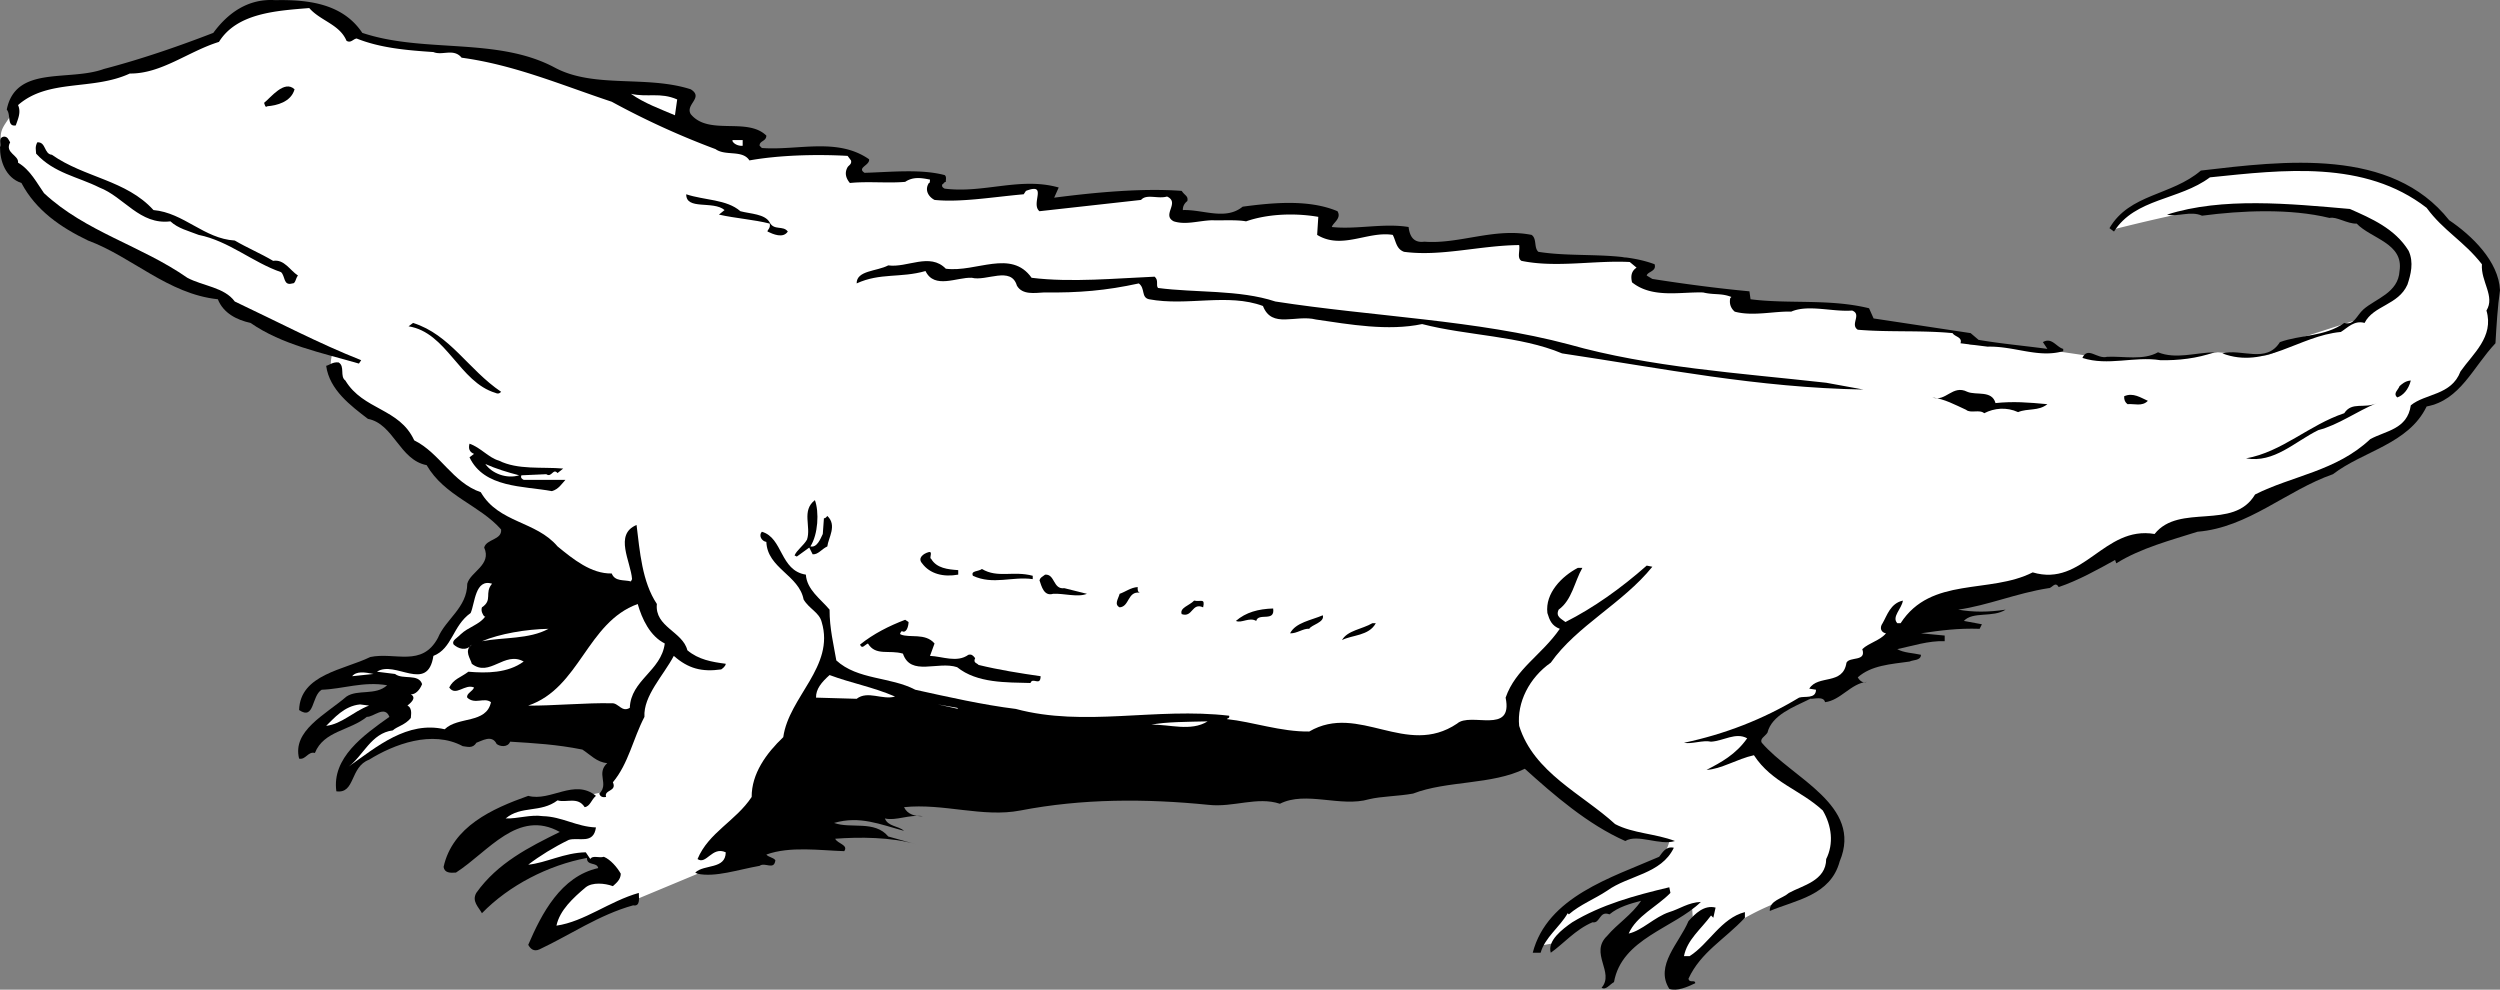
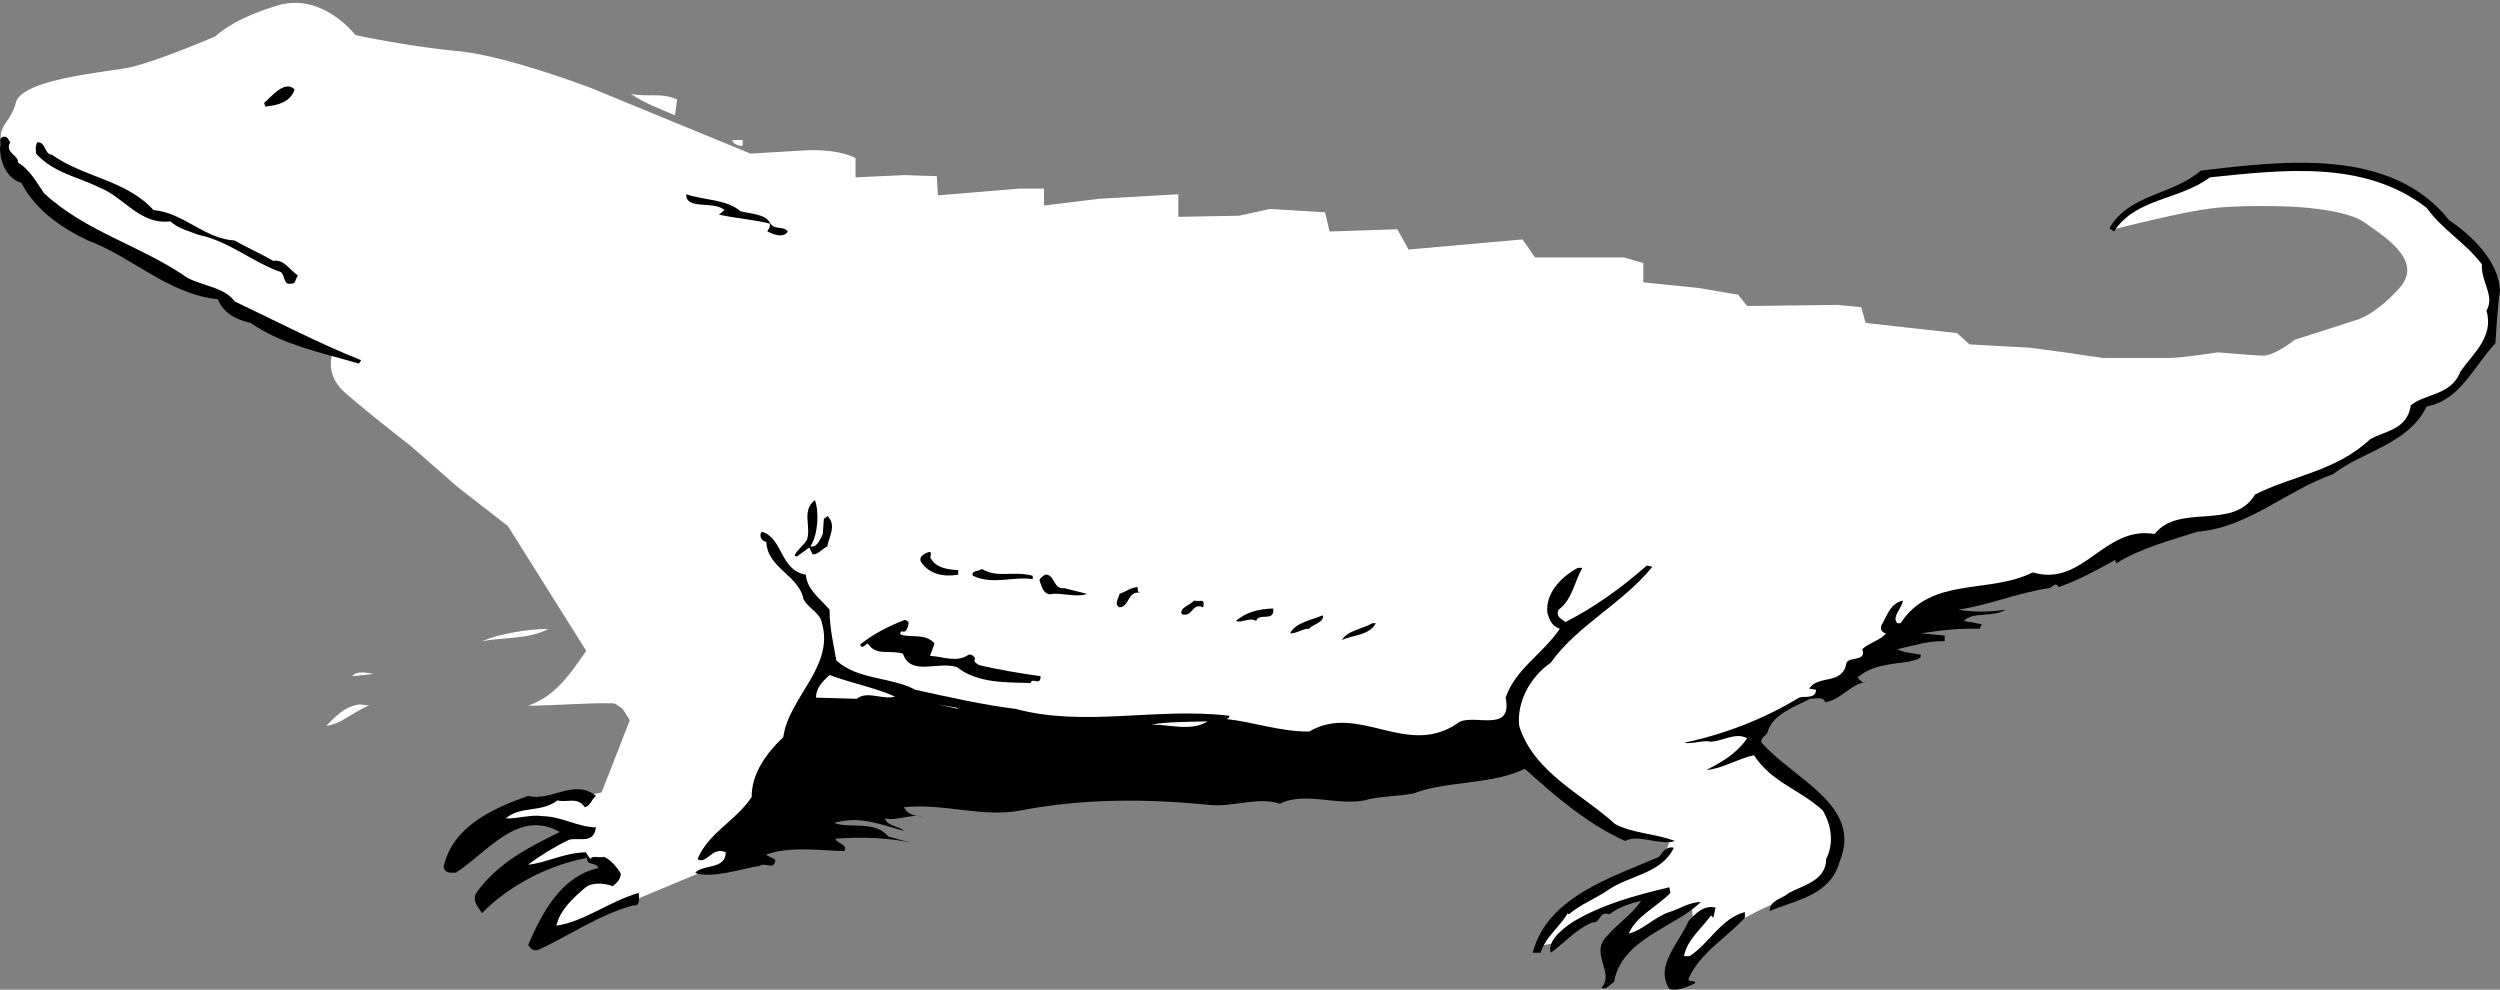
<svg xmlns="http://www.w3.org/2000/svg" width="221.5" height="87.684">
  <rect width="100%" height="100%" fill="#808080" stroke="none" />
  <path fill="#fff" d="M66.5 13.612 52.4 7.81s-7.762-2.961-12-3.297c-4.263-.413-8.9-1.401-8.9-1.401s-2.988-3.887-7-2.598c-3.988 1.21-5.402 2.7-5.402 2.7s-5.211 2.26-7.797 2.8c-2.664.46-9.414 1.086-9.902 3.098C.887 11.1-.488 11.1.3 13.31c.71 2.289 3.598 4.5 3.598 4.5l7.5 4.5L17 25.514l2.5.797 2 1.5 8 3.402s-.863 1.887 1.098 3.598c2.039 1.789 5.8 4.703 5.8 4.703l4.102 3.598 4.5 3.5L55.801 63.81l-2.5 6.402-1.5.301-2.203.098-4 .699-2 1.902s2.789-.863 4.203-.5c1.336.387 3 .801 3 .801l-4.402 3 .5.7s3.238-1.364 4.199-1.403c1.039.039 2.402.902 2.402.902l.301 1s-3.04.012-4 1.899c-1.04 1.863-1.3 3.601-1.3 3.601l7.8-3.5 6-2.5 3.098-.902 6.199-7.797 62-2.402 5.3 4.199 4.602 3.402 4.399.801s-.137 1.21-1.399 1.797c-1.238.664-6.363 2.789-7.902 4.3a13.814 13.814 0 0 0-2.297 3.2l1.7-.297s2.51-2.29 4-2.8c1.51-.49 4-1.2 4-1.2l-2.602 4 2.199-.8 4.3-2.602.102 1.5-1.699 4.199 1.2.203 3.3-3.5s1.586-1.29 4.297-2.402c2.789-1.137 6.539-2.387 5.703-5.399-.914-2.988-.664-3.363-1.902-4.402-1.262-.961-5.098-4-5.098-4l.2-1.797 2-1.8 2.898-1 4.601-3.2 6.5-4.402s6.262-2.637 7.899-2.598c1.613-.04 3.902-.8 3.902-.8l7.797-3.102 7.8-2.5s10.364-5.137 12.403-6.5c1.96-1.387 2.598-2.598 2.598-2.598s2.238-.664 3.601-2.5c1.387-1.914 2.598-4 2.598-4s1.039-4.414-1.098-6.902c-2.113-2.512-5.863-6.887-11.101-7.5-5.262-.637-12.899.402-12.899.402l-2.101 1.098s-3.762 1.363-4.598 2c-.914.613-1.5 1.699-1.5 1.699s5.71-1.461 8.297-1.797c2.664-.414 7.402-.203 7.402-.203s4.762.164 6.5 1.402c1.762 1.262 5.262 3.387 3.098 5.801-2.086 2.336-3.7 2.797-3.7 2.797l-5.597 1.8s-1.664 1.364-2.8 1.403c-1.114-.04-4-.3-4-.3s-3.114.51-4.5.5c-1.364.01-5.7 0-5.7 0l-3.402-.5-3-.403-5.399-.297-1.101-1-8.098-.902-.402-1.399-2.098-.199-8 .098-.8-1-3.5-.598-4.903-.5V23.31l-1.7-.5H136l-1.101-1.598-10.098.899-1-1.801-6 .203-.402-1.703-4.899-.297-2.699.598-5.402.101v-2l-7 .399-4.899.601v-1.5h-2.199l-7.203.598-.098-1.7-2.902-.097-4.297.2v-1.7s-1.29-.79-4.203-.703c-2.836.164-5.098.3-5.098.3" />
-   <path d="M32.098 2.912c5.488 1.836 11.988.336 17.101 3.102 3.489 1.836 8.086.637 12 1.898 1.188.739-.511 1.336 0 2.2 1.586 1.937 4.989.238 6.7 1.902-.012.535-.614.437-.598.898l.2.2c3.187.238 6.687-.961 9.5 1 .085.539-1.114.738-.403 1.199 2.289-.063 4.988-.36 7.101.203.188.137.086.437.102.598-.215.039-.215.238-.3.199-.114.238.085.34.198.402 3.489.438 6.688-1.062 10.102-.101l-.402.902c3.59-.465 7.789-.863 11.3-.602.29.438.59.438.5.899-.312.238-.41.539-.398.8 1.785-.062 3.785.938 5.297-.3 2.691-.36 5.89-.66 8.402.402.387.637-.414 1.035-.5 1.399 2.188.238 4.586-.364 6.801 0 .086.738.387 1.437 1.398 1.3 3.09.239 6.188-1.261 9.5-.601.489.34.188 1.14.602 1.5 3.387.539 7.187-.063 10.297 1.101.191.637-.61.637-.7 1l.5.301c2.79.438 5.79.836 8.602 1.098l.098.703c3.39.437 6.988-.063 10.5.797l.402.902 8.598 1.301.703.598c1.988.34 4.188.539 6.098.8l-.399-.601c.79-.461 1.188.437 1.801.601v.2c-2.215.636-4.312-.461-6.703-.399l-2.399-.3c.188-.563-.511-.563-.699-.899-2.812-.266-5.613-.063-8.402-.3-.711-.466.39-1.364-.5-1.7-1.711.137-3.91-.563-5.399.098-1.41-.063-3.41.437-5 0-.312-.262-.511-.66-.398-1.2l.098-.101c-.91-.36-1.512-.16-2.5-.399-2.012-.062-4.512.54-6.301-.898-.11-.465-.11-.965.402-1.3l-.601-.5c-3.11-.165-6.512.534-9.598-.102-.414-.262-.113-.864-.203-1.399-3.512.035-6.91 1.035-10.2.598-.71-.262-.71-.961-1-1.5-2.21-.36-4.511 1.34-6.699 0l.102-1.598c-2.113-.363-4.512-.262-6.402.399-.813-.16-2.211-.063-3-.098-1.211.035-2.313.437-3.399.098-1.113-.563.586-1.66-.601-2.2-.813.239-1.813-.261-2.301.301l-9 1c-.813-.664.789-2.562-1.2-1.8l-.199.3c-2.71.238-5.613.738-7.898.5-.516-.262-.914-.863-.5-1.5.086.035.086-.164.098-.3-.813-.165-1.512-.262-2.2.199-1.511.136-3.312-.063-4.898.101-.313-.363-.516-.863-.203-1.402.09-.16.39-.262.3-.598l-.3-.402c-2.813-.16-6.11-.063-8.7.402-.613-.965-2.113-.363-3-1A70.823 70.823 0 0 1 54.2 9.014c-4.414-1.465-8.613-3.266-13.3-3.902-.711-.864-1.711-.16-2.5-.5-2.41-.16-4.711-.364-6.801-1.2-.313.04-.512.438-.899.2-.613-1.461-2.312-1.762-3.3-2.899-2.91.238-6.41.438-8 3-2.711.836-5.114 2.836-7.899 2.801-3.312 1.535-7.215.437-9.902 2.797.289.64-.012 1.238-.2 1.8-.812.137-.41-.96-.8-1.398.789-3.965 5.488-2.465 8.601-3.601 3.29-.864 6.489-1.961 9.7-3.2C20.189 1.151 21.99-.15 24.4.014c2.988-.063 5.988.336 7.699 2.898" />
  <path d="M26.098 7.912c-.313 1.137-1.61 1.438-2.399 1.5-.21.137-.21-.062-.3-.3.59-.461 1.789-2.063 2.699-1.2" />
  <path fill="#fff" d="m60 8.81-.199 1.403c-1.313-.562-2.715-1.062-3.902-1.902 1.488.34 2.59-.16 4.101.5" />
  <path d="M.899 12.612c-.512.937.789 1.136.699 1.8 1.09.637 1.687 1.836 2.3 2.7 3.688 3.437 8.59 4.636 12.7 7.5 1.39.738 3.289.84 4.203 2.101 3.687 1.738 7.484 3.738 11.2 5.2l-.2.3c-3.313-.965-6.813-1.664-9.602-3.601-1.21-.262-2.414-.864-2.898-2.098-4.414-.465-7.613-3.766-11.5-5.203-2.414-1.16-4.613-2.66-5.902-5.098-1.41-.465-1.91-1.965-1.899-3.199.188-.164-.215-.766.301-.902.387-.063.484.34.598.5" />
  <path fill="#fff" d="M65.801 12.912c-.215.04-.715-.062-.902-.398v-.102h.902v.5" />
  <path d="M4.598 13.713c2.89 2.035 6.59 2.238 9 4.899 2.687.238 4.488 2.539 7.203 2.699 1.086.64 2.285 1.14 3.398 1.8.989-.16 1.489.84 2.2 1.301-.211.239-.211.739-.5.7-.813.238-.614-.66-1-1-2.512-.864-4.614-2.762-7.301-3.301-.91-.36-1.813-.563-2.5-1.2-2.711.34-4.11-2.16-6.297-3-1.914-.96-4.016-1.261-5.602-3-.011-.363-.113-.562.102-1 .785-.062.586 1.04 1.297 1.102M217 19.514c1.988 1.336 4.387 3.637 4.5 6.2-.21 1.437-.312 3.136-.402 4.698-2.012 2.137-3.11 5.04-6.098 5.602-1.613 3.336-5.613 3.937-8.3 6-4.114 1.437-7.512 4.734-12 5.098-2.313.738-5.012 1.437-7.2 2.8l-.101-.3c-1.512.84-3.313 1.84-5 2.402-.313-.563-.61.137-.899.098-2.812.437-5.414 1.539-8 1.902 1.29.234 2.688.234 4.2 0-1.114.734-2.91.137-3.7 1l1.598.297-.2.402c-1.91-.062-3.41.137-5.199.399l2.102.199v.5c-1.414-.063-2.914.437-4.203.703.59.336 1.39.336 2.101.5-.011.535-.71.437-1 .598-1.71.238-3.41.34-4.601 1.402.191.336.488.535.8.398-1.41.137-2.312 1.637-3.699 1.801-.113-.562-1.011-.262-1.3-.3-1.512.738-3.41 1.437-3.801 3-.211.335-.711.538-.5.898 2.691 3.14 8.988 5.539 6.902 10.5-.812 3.039-3.914 3.437-6.199 4.402-.012-.965 1.086-1.062 1.7-1.601 1.187-.66 3.288-1.063 3.3-3 .687-1.364.488-2.961-.3-4.301-2.013-1.86-4.513-2.461-6.102-4.899-1.512.336-2.91 1.239-4.2 1.301 1.29-.664 2.59-1.363 3.602-2.8-1.012-.563-2.113.238-3.203.3-.711-.164-1.711.238-2.399.098 3.59-.762 6.989-2.063 10.2-4 .488-.16 1.488.14 1.5-.7l-.598-.097c.785-1.266 2.988-.266 3.297-2.3.289-.563 1.789-.063 1.402-1.2.586-.563 1.586-.766 2.098-1.402-.41-.063-.61-.461-.297-.899.387-.664.687-1.762 1.797-2-.11.738-1.012 1.438-.5 2h.3c2.688-4.164 7.891-2.562 11.7-4.5 4.488 1.336 6.289-4.164 10.8-3.402 2.188-2.762 6.989-.262 8.903-3.5 3.285-1.66 7.187-2.063 10.2-4.899 1.386-.761 3.288-.863 3.597-3 1.289-1.062 3.59-.863 4.402-3 1.086-1.562 2.988-3.062 2.301-5.398.785-1.266-.512-2.563-.402-4.102-1.61-2.062-3.41-2.96-4.899-5-5.512-4.261-12.71-3.363-19.199-2.699-2.715 2.035-6.613 1.836-8.5 4.801l-.402-.3c1.789-3.063 5.488-2.864 8.101-5.102 7.387-.864 16.887-2.063 22 4.402m-151.402-.801c.89.238 2.187.238 2.601 1 .387.738 1.188.238 1.602.801-.414.637-1.313.234-1.8 0-.013-.164.284-.266.198-.703-1.414-.36-3.011-.461-4.5-.797l.5-.402c-1.011-.864-3.414.039-3.398-1.399 1.586.535 3.586.438 4.797 1.5" />
-   <path d="M213.399 22.213c.488 1.035.187 2.137-.098 3-.813 1.836-3.012 1.836-3.8 3.399-.915-.262-1.513.437-2.102.8-3.711.336-6.711 3.336-10.5 1.899 1.687-.461 3.89.937 5.101-1 1.79-.66 3.988-.461 5.7-1.7.886.239 1.09-.66 1.699-1.199 1.09-.96 3.09-1.46 3.199-3.398.39-2.465-2.512-2.863-3.797-4.203-.813.039-1.813-.66-2.402-.5-3.512-.86-7.813-.66-11.301-.2-1.012-.46-2.211.137-3.098-.097 4.887-1.563 10.887-.965 16.2-.5 1.886.836 3.988 1.734 5.199 3.7M83.801 23.81c2.687.34 5.785-1.76 7.598.802 3.488.437 7.59.039 10.902-.098.387.336.086.734.297 1 3.289.437 7.191.137 10.402 1.2 8.586 1.335 17.887 1.636 26 3.8 7.188 2.035 15.086 2.535 22.801 3.398l3.297.602c-9.41-.164-17.711-1.863-26.7-3.203-3.71-1.563-8.41-1.563-12.398-2.598-3.012.637-6.414.035-9.402-.402-1.809-.461-3.91.84-4.7-1.2-3.109-1.16-6.71.04-10.097-.597-.715-.164-.313-.965-.902-1.402-2.91.636-5.313.84-8.399.8-.812.04-1.914.239-2.402-.601-.512-1.762-2.711-.36-4-.7-1.313-.062-3.313 1.04-4.098-.597-2.215.637-4.012.137-6.101 1.098-.012-1.16 1.789-1.063 2.8-1.598 1.688.234 3.688-1.164 5.102.297M44.399 34.713c-.211.238-.41.137-.5.098-3.211-.961-4.313-5.36-7.7-5.899l.399-.3c3.289 1.039 4.89 4.136 7.8 6.101m146.802-3.5c1.59.637 3.288.035 5 0-1.512.535-3.212.738-4.801.7-2.313-.364-4.61.538-6.899-.2.488-1.062 1.29.137 2.2-.101 1.488-.063 3.187.34 4.5-.399m-160.602 2.5c1.59 2.637 4.789 2.438 6.101 5.301 2.29 1.137 3.387 3.734 5.899 4.598 1.59 2.738 4.89 2.539 6.8 4.8 1.387 1.137 2.989 2.438 4.801 2.399.29.738 1.086.539 1.7.703l.101-.203c-.113-1.563-1.613-3.961.399-4.797.289 2.336.488 5.035 1.8 7-.21 2.035 2.29 2.437 2.7 4.098.988.84 2.187 1.039 3.402 1.199-.016.238-.313.437-.402.5-1.711.238-2.91-.063-4.2-1.2-.914 1.739-2.71 3.54-2.601 5.403-1.012 1.937-1.41 4.137-2.797 5.797.387.84-.813.64-.602 1.3-.21.04-.511.04-.601-.3.89-.86-.313-1.762.703-2.7-.914-.062-1.516-.761-2.203-1.199-2.313-.46-4.211-.562-6.399-.699-.21.535-.914.438-1.199.2-.414-.864-1.312-.262-1.8-.102-.313.539-.813.34-1.2.3-2.715-1.46-6.113-.16-8.3 1.2-1.712.64-1.212 3.039-2.899 2.8-.414-2.96 2.387-4.96 4.7-6.597-.415-1.063-1.415.035-2 0-1.513 1.234-3.813 1.234-4.602 3.2-.614-.165-.813.636-1.399.5-.613-2.466 2.285-3.864 4.2-5.5.988-.665 2.585-.063 3.601-1-2.113-.364-3.914.335-5.8.398-.915.539-.614 2.738-2 1.8.085-3.164 3.987-3.562 6.3-4.699 2.187-.465 4.586.938 6-1.699.687-1.664 2.586-2.664 2.598-4.8.289-1.063 2.187-1.665 1.5-3.2.187-.766 1.59-.664 1.5-1.602-1.91-2.164-5.012-2.96-6.598-5.699-2.414-.465-2.914-3.664-5.203-4.101-1.512-1.16-3.41-2.563-3.7-4.7.29-.062.59-.363 1.102-.3.586.34.086 1.238.598 1.601m183 0c-.211.836-.711 1.336-1.2 1.5-.41-.363.09-.664.2-1 .191-.164.488-.465 1-.5m-36.797 2c1.586-.164 2.887-.062 4.598.098-.813.64-1.711.34-2.598.703-1.012-.465-2.113-.363-3 .098-.414-.364-1.215.039-1.602-.301-1.011-.461-1.91-.961-3-1.098 1.188.438 1.79-1.164 3.102-.5.785.336 2.187-.164 2.5 1m13.5-.199c-.512.535-1.215.234-1.8.297-.212-.16-.313-.36-.302-.7.79-.363 1.489.137 2.102.403m15.098 2.598c-2.11 1.039-3.91 2.937-6.399 2.5 3.188-.563 5.586-2.961 8.7-4 .687-1.063 1.788-.364 2.898-.899-1.809.738-3.41 1.938-5.2 2.399" />
-   <path d="M44.2 40.81c1.687.84 3.788.54 5.699.704l-.5.398c-.41-.46-.512.438-1 .102l-2.2.098c-.113.238.086.34.2.402h3.699c-.313.336-.61.836-1.2 1-2.511-.465-6.011-.266-7.3-3l.402-.3c-.414-.165-.512-.466-.402-.903.988.34 1.687 1.238 2.601 1.5" />
  <path fill="#fff" d="M46 42.112c-1.113.34-2.414-.16-3-1 .988.437 1.988.738 3 1" />
  <path d="M71.801 48.412c.586.137.887-.664 1.098-1.101L73 45.912c.086.04.188-.062.301-.199.887.836.086 1.938 0 2.7-.516.238-.813.738-1.3.699l-.302-.598-1.101.797s-.11-.063-.2-.098c.188-.465.79-.863 1.102-1.402.387-1.16-.512-2.563.7-3.5.386 1.039.288 3.039-.399 4.101" />
  <path d="M71.399 50.912c.09 1.336 1.289 2.137 2.101 3.102-.012 1.637.387 3.234.598 4.5 1.89 1.734 4.789 1.437 7 2.598 2.89.636 5.988 1.34 8.902 1.699 6.086 1.64 12.387-.16 18.899.601.09.239-.211.239-.2.301 2.29.238 4.79 1.137 7.301 1.098 4.387-2.563 8.586 2.34 13.098-.7 1.191-1.062 4.988 1.04 4.3-2.3.891-2.563 3.188-3.762 4.801-6.098-.71-.262-.91-.762-1.101-1.402-.211-1.762 1.289-3.262 2.703-4h.398c-.71 1.238-.91 2.84-2.101 3.703-.309.637.289.836.601 1.098 2.489-1.262 4.887-2.961 7.2-5l.5.101c-2.61 3.238-6.711 5.238-9 8.5-1.91 1.336-3.012 3.535-2.801 5.598 1.289 4.14 5.59 6.039 8.5 8.703 1.59.836 3.59.836 5.3 1.5-1.312.437-3.312-.664-4.398 0-3.312-1.465-6.312-4.063-8.902-6.402-2.91 1.437-6.91 1.039-9.899 2.199-1.312.238-2.812.238-3.898.5-2.512.738-5.613-.762-7.902.402-2.012-.664-4.11.336-6.301.098-5.61-.563-11.211-.563-16.7.5-3.312.64-6.812-.66-10.3-.297.289.637.988.836 1.703.797-1.313-.16-2.414.437-3.402.203.289.734 1.187.637 1.699 1.098-2.11-.563-3.91-1.364-6.2-.7 1.489.54 3.59-.261 4.801 1.2l2.5.699c-2.21-.66-5.113-.66-7.199-.5.188.437 1.188.539.801 1.101-2.113-.062-4.813-.46-6.902.301.187.238.59.238.8.5-.113.938-.914.137-1.398.5-1.914.336-3.914 1.035-5.5.7l-.203-.102c.789-.762 2.687-.262 2.703-1.797-1.215-.563-1.715 1.137-2.5.598.984-2.364 3.387-3.364 4.797-5.5-.012-2.063 1.289-3.864 2.8-5.301.489-3.563 4.59-6.262 3.403-10.2-.215-.863-1.113-1.16-1.602-2-.414-2.16-3.21-2.761-3.3-5.097-.41-.063-.711-.563-.399-.902 1.887.539 1.586 3.437 3.899 3.8" />
  <path d="M82.5 49.514c.488.836 1.488.937 2.399 1v.398c-1.313.239-2.512-.062-3.2-1-.414-.46.086-.863.602-1 .387-.062-.016.54.2.602m8.999 1.5v.297c-1.812-.262-3.512.539-5.3-.297-.212-.465.488-.363.8-.602 1.387.836 2.785.137 4.5.602m2.801 1.098 2 .5c-.813.34-2.113-.063-3 0-.813.238-1.016-.66-1.203-1.2.09-.261.187-.261.5-.5.89-.062.687 1.336 1.703 1.2" />
-   <path fill="#fff" d="M43.598 51.713c-.711.836.09 1.438-.899 2.098-.113.34.086.64.2.8H43c-.512.739-1.512.938-2.199 1.602-.313.336-.813.535-.602.899.387.34 1.086.636 1.602 0-.715.539-.113 1.238 0 1.699 1.586 1.238 2.887-1.16 4.598-.2-1.41 1.04-3.313 1.04-4.899.903-.715.535-1.312.637-1.699 1.398.586.836 1.387-.363 2.2 0-.114.336-.716.54-.602.899.687.64 1.488-.063 2.101.402-.414 1.938-2.914 1.238-4.101 2.399-3.313-.762-6.012 1.539-8.5 3.3 1.289-.96 1.988-2.96 3.902-3.199.387-.363 1.086-.465 1.598-1.101-.012-.16.187-.864-.301-1.098.187-.164.89-.664.3-1 .387.035.79-.363 1-.902-.312-.961-1.71-.364-2.398-.899l-1.601-.199c1.59-1.063 4.488 1.937 5-1.402 1.687-.66 1.687-2.66 3.3-3.801.387-.86.387-3.063 1.899-2.598" />
  <path d="M101 52.514c-1.113-.164-.914 1.234-1.8 1.297-.512-.262-.114-.762 0-1.2.488-.16.988-.562 1.601-.597-.012.234-.012.437.2.5m5.597 1.296c-1.012-.46-.91.938-1.899.602-.21-.562.688-.761 1.102-1.199.586.137.988-.262.797.598" />
  <path fill="#fff" d="M58.899 57.014c-.313 2.437-3.012 3.234-3.098 5.7-.715.437-1.016-.466-1.602-.403-2.113-.063-5.414.238-7.398.203 4.586-1.563 5.187-7.363 9.7-9 .386 1.336 1.085 2.836 2.398 3.5" />
  <path d="M112.801 53.912c.187 1.239-1.313.336-1.5 1.102-.613-.363-1.313.234-1.8 0 .886-.766 1.987-1.063 3.3-1.102m4.399.602c.187.637-1.012.836-1.2 1.2-.512-.063-1.113.437-1.699.398.488-.961 1.887-1.16 2.898-1.598m-36.699.598c-.012.437-.215 1.039-.601.8-.114.137-.211.239-.098.301.785.336 2.187-.164 3 .801l-.402 1.098c1.09.039 2.386.636 3.402-.098.285-.063.387.035.598.297-.211.437.187.437.3.601 1.79.438 3.688.739 5.5 1-.011.938-.71.04-.898.602-2.113-.063-4.715.035-6.5-1.402-1.715-.563-4.113.84-4.8-1.2-1.216-.363-2.415.239-3.102-.898-.313.137-.512.535-.7.098 1.188-.961 2.586-1.66 4-2.2l.301.2m41.399.101c-.61 1.137-2.11 1.035-3 1.5.488-.863 1.789-.965 2.699-1.5h.3" />
  <path fill="#fff" d="M48.598 55.713c-1.711.938-4.012.738-5.899 1.098 1.586-.66 3.887-1.063 5.899-1.098M31.2 59.912c.386-.46 1.085-.363 1.898-.199l-1.899.2m48.102 1.8c-1.113.336-2.414-.562-3.402.2L72.3 61.81c-.016-.762.484-1.36 1.2-2 1.987.738 3.784 1.039 5.8 1.902m-46.6.802c-1.415.535-2.415 1.637-3.801 1.797.687-.66 1.59-1.762 3-1.899l.8.102m52.2.296-1.801-.398 1.703.301zM107 63.912c-1.512.938-3.414.239-5 .301 1.188-.262 3.387-.262 5-.3" />
  <path d="M52.801 70.514c-.414.336-.516.937-1 1-.613-.965-1.613-.363-2.402-.602-1.512 1.137-3.211.438-4.598 1.602 1.086.035 2.187-.363 3.297-.203 1.687.039 2.988.937 4.703 1-.215 1.539-1.516.84-2.402 1.101-1.313.637-2.614 1.438-3.598 2.2 1.586-.16 3.187-1.063 5.098-1.098l.402.598c.187-.364.785-.063 1.2-.2.585.239 1.187.938 1.5 1.5-.013.54-.415.836-.7 1.102-.715-.266-1.813-.363-2.402.098-1.114.937-2.313 2.039-2.598 3.402 2.484-.363 4.687-2.164 7.297-2.902-.012.34.187 1.238-.5 1.101-3.012.836-5.61 2.637-8.297 3.899-.516.238-.813-.063-1-.399 1.187-2.762 2.887-6.062 6.2-6.8-.114-.563-1.013-.165-1-.899-3.415.637-6.915 2.437-9.302 4.898-.312-.562-.914-1.062-.5-1.8 1.887-2.66 4.688-4.063 7.399-5.399-3.711-2.062-6.313 1.738-9.2 3.598-.511.039-1.011.039-1.097-.5.785-3.563 4.285-5.16 7.5-6.297 1.984.535 4.086-1.563 6 0m95.5 4.598c-1.113 2.34-4.012 2.437-5.902 3.8-1.11.739-2.41 1.239-3.399 2.102l-.101-.102c-.711 1.239-2.012 2.137-2.399 3.5h-.699c1.285-4.96 6.988-6.664 11.2-8.5.288-.363.585-.96 1.3-.8" />
  <path d="M148 79.112c-1.21 1.238-3.012 2.039-3.699 3.601 1.187-.262 2.285-1.465 3.598-1.902.89-.262 1.687-.86 2.8-.899-2.41 2.336-7.011 3.239-7.699 7.102-.414.234-.71.734-1.101.5 1.187-1.363-1.11-3.063.5-4.602.89-1.062 2.187-1.863 3-3.101-.91.238-2.012.539-2.801 1.203-.91-.363-.809.836-1.5.7-1.512.636-2.61 1.937-3.7 2.698-.312-1.062.989-2.062 1.903-2.699 2.586-1.562 5.488-2.363 8.598-3.101l.101.5m3.801 2.198-.203-.198c-.91 1.238-2.11 2.136-2.399 3.601h.5c1.688-1.062 2.79-3.363 4.899-3.902v.5c-1.809 1.937-3.91 3.039-5 5.402.09.438.59.035.601.399-.71.34-1.613.738-2.3.5-1.313-2.063.89-4.063 1.699-6 .59-.66 1.39-1.461 2.402-1.2l-.199.899" />
</svg>